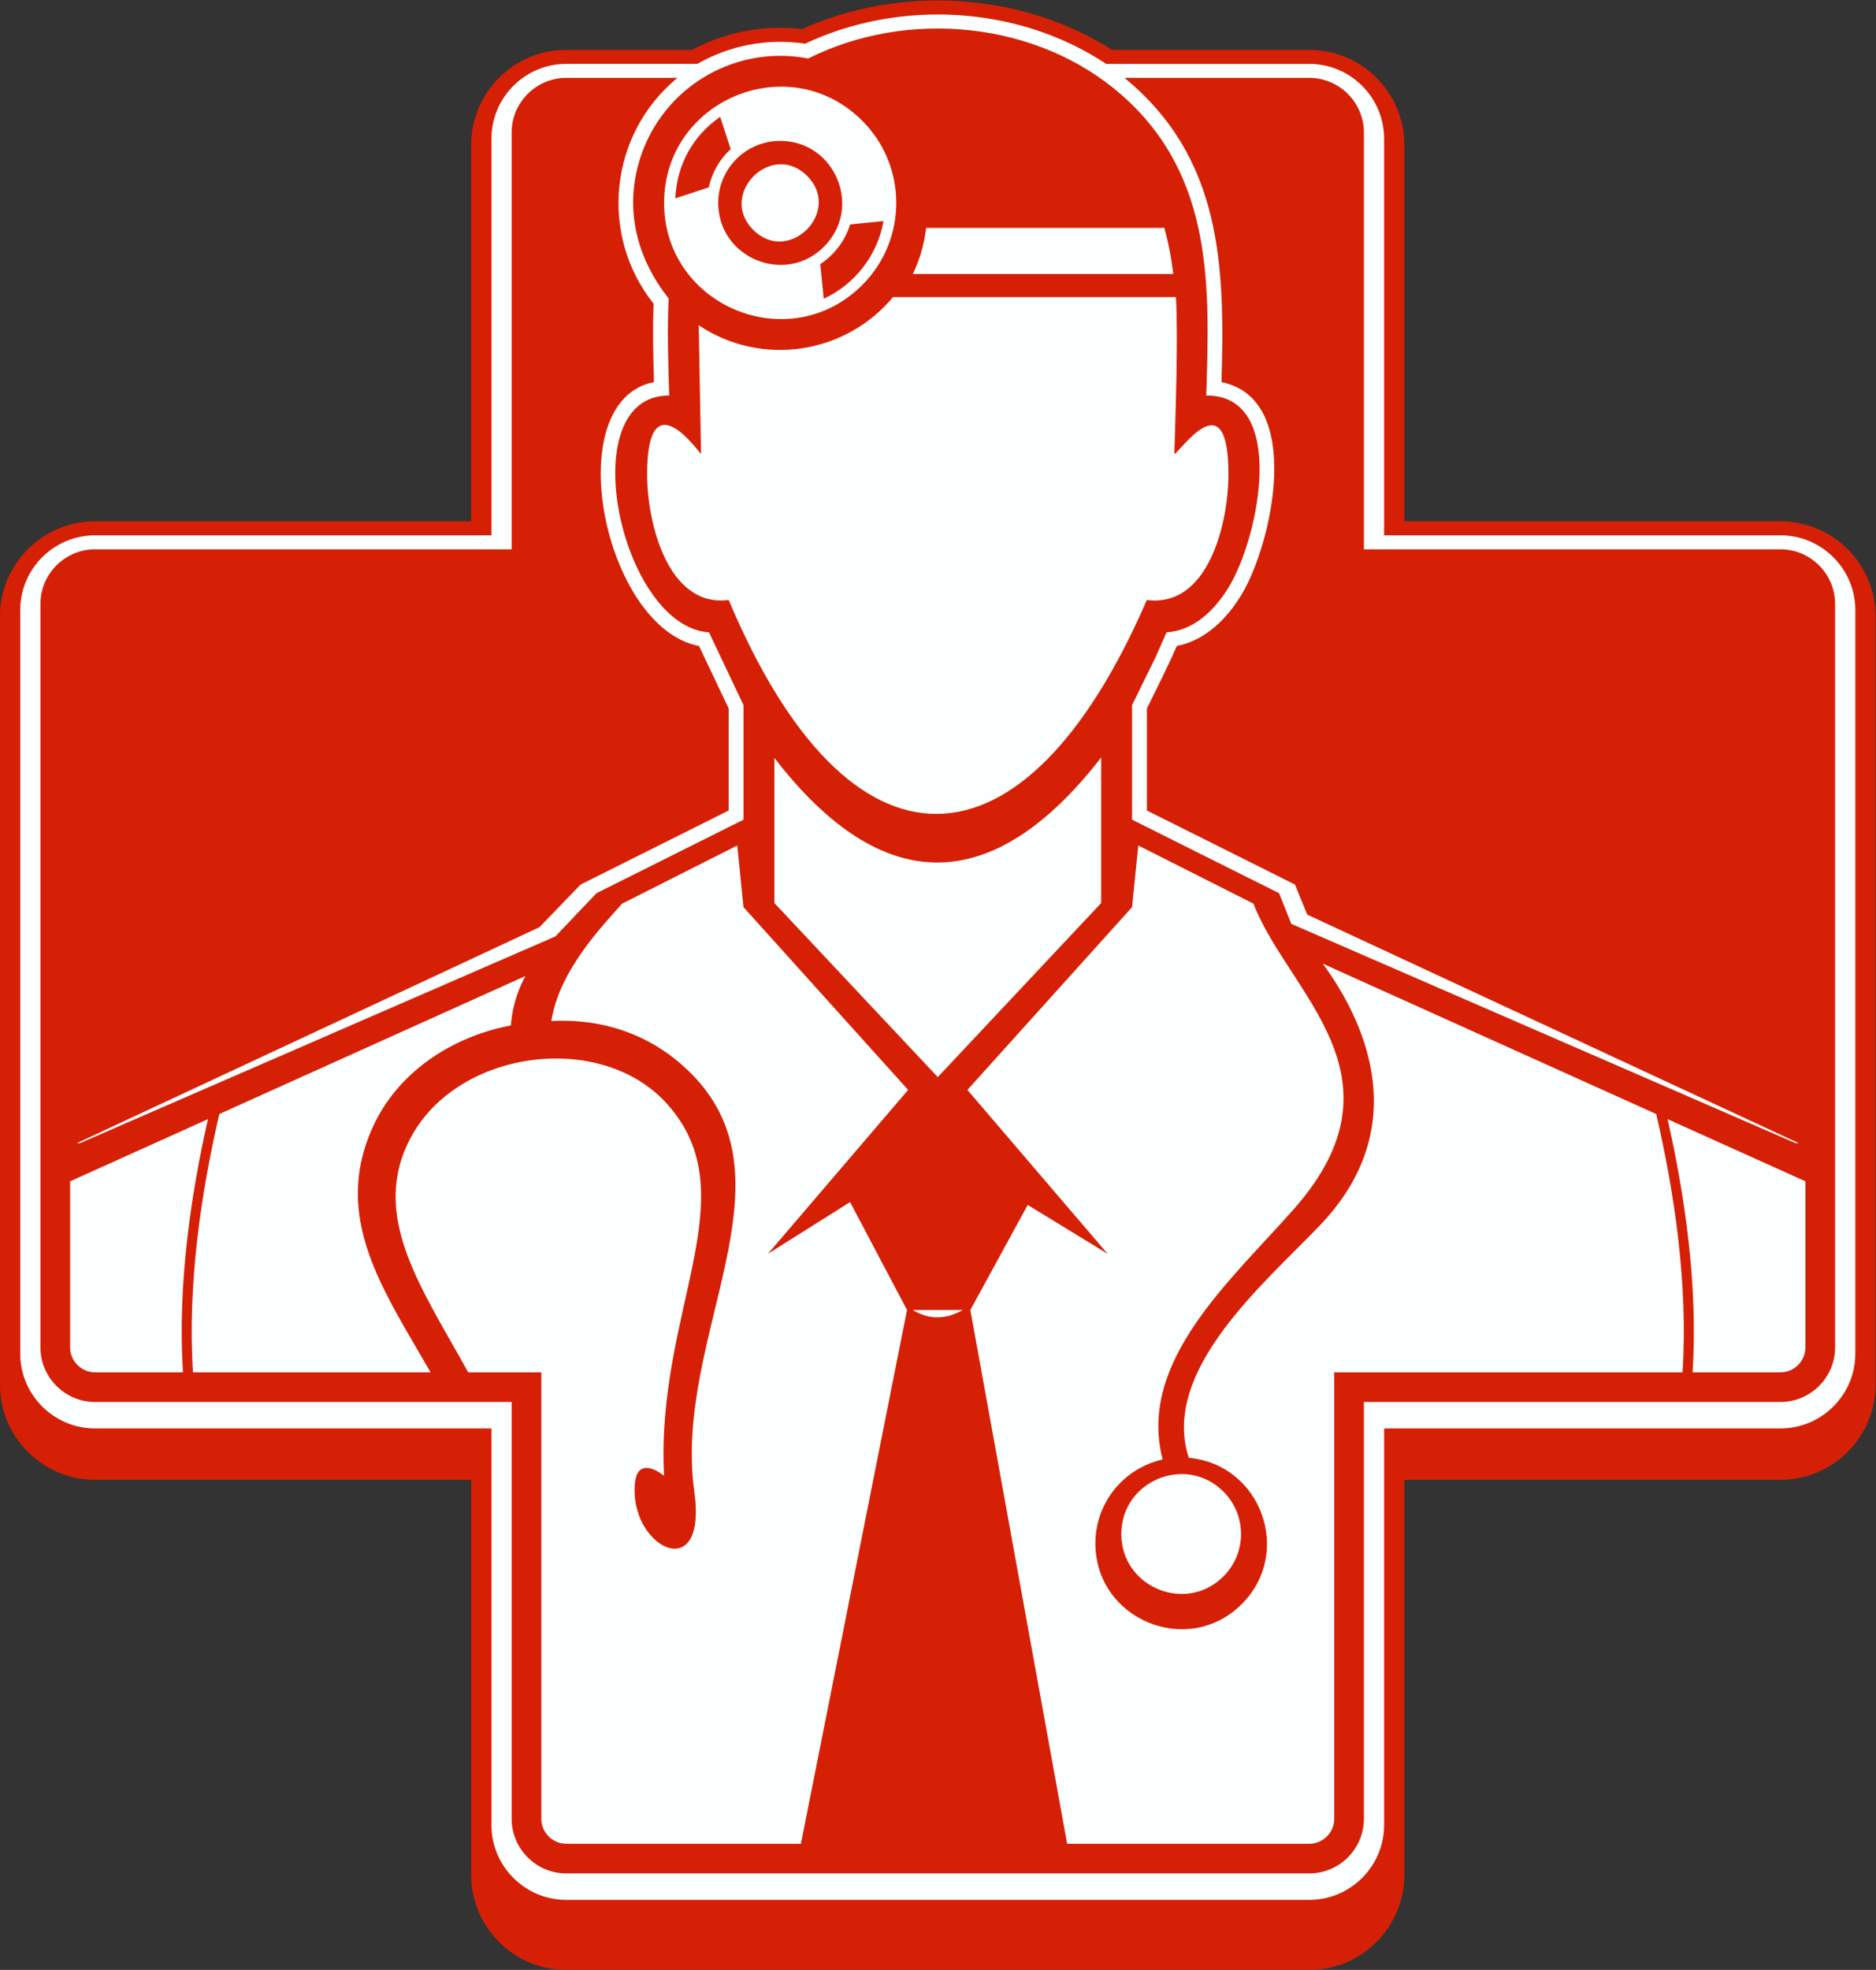
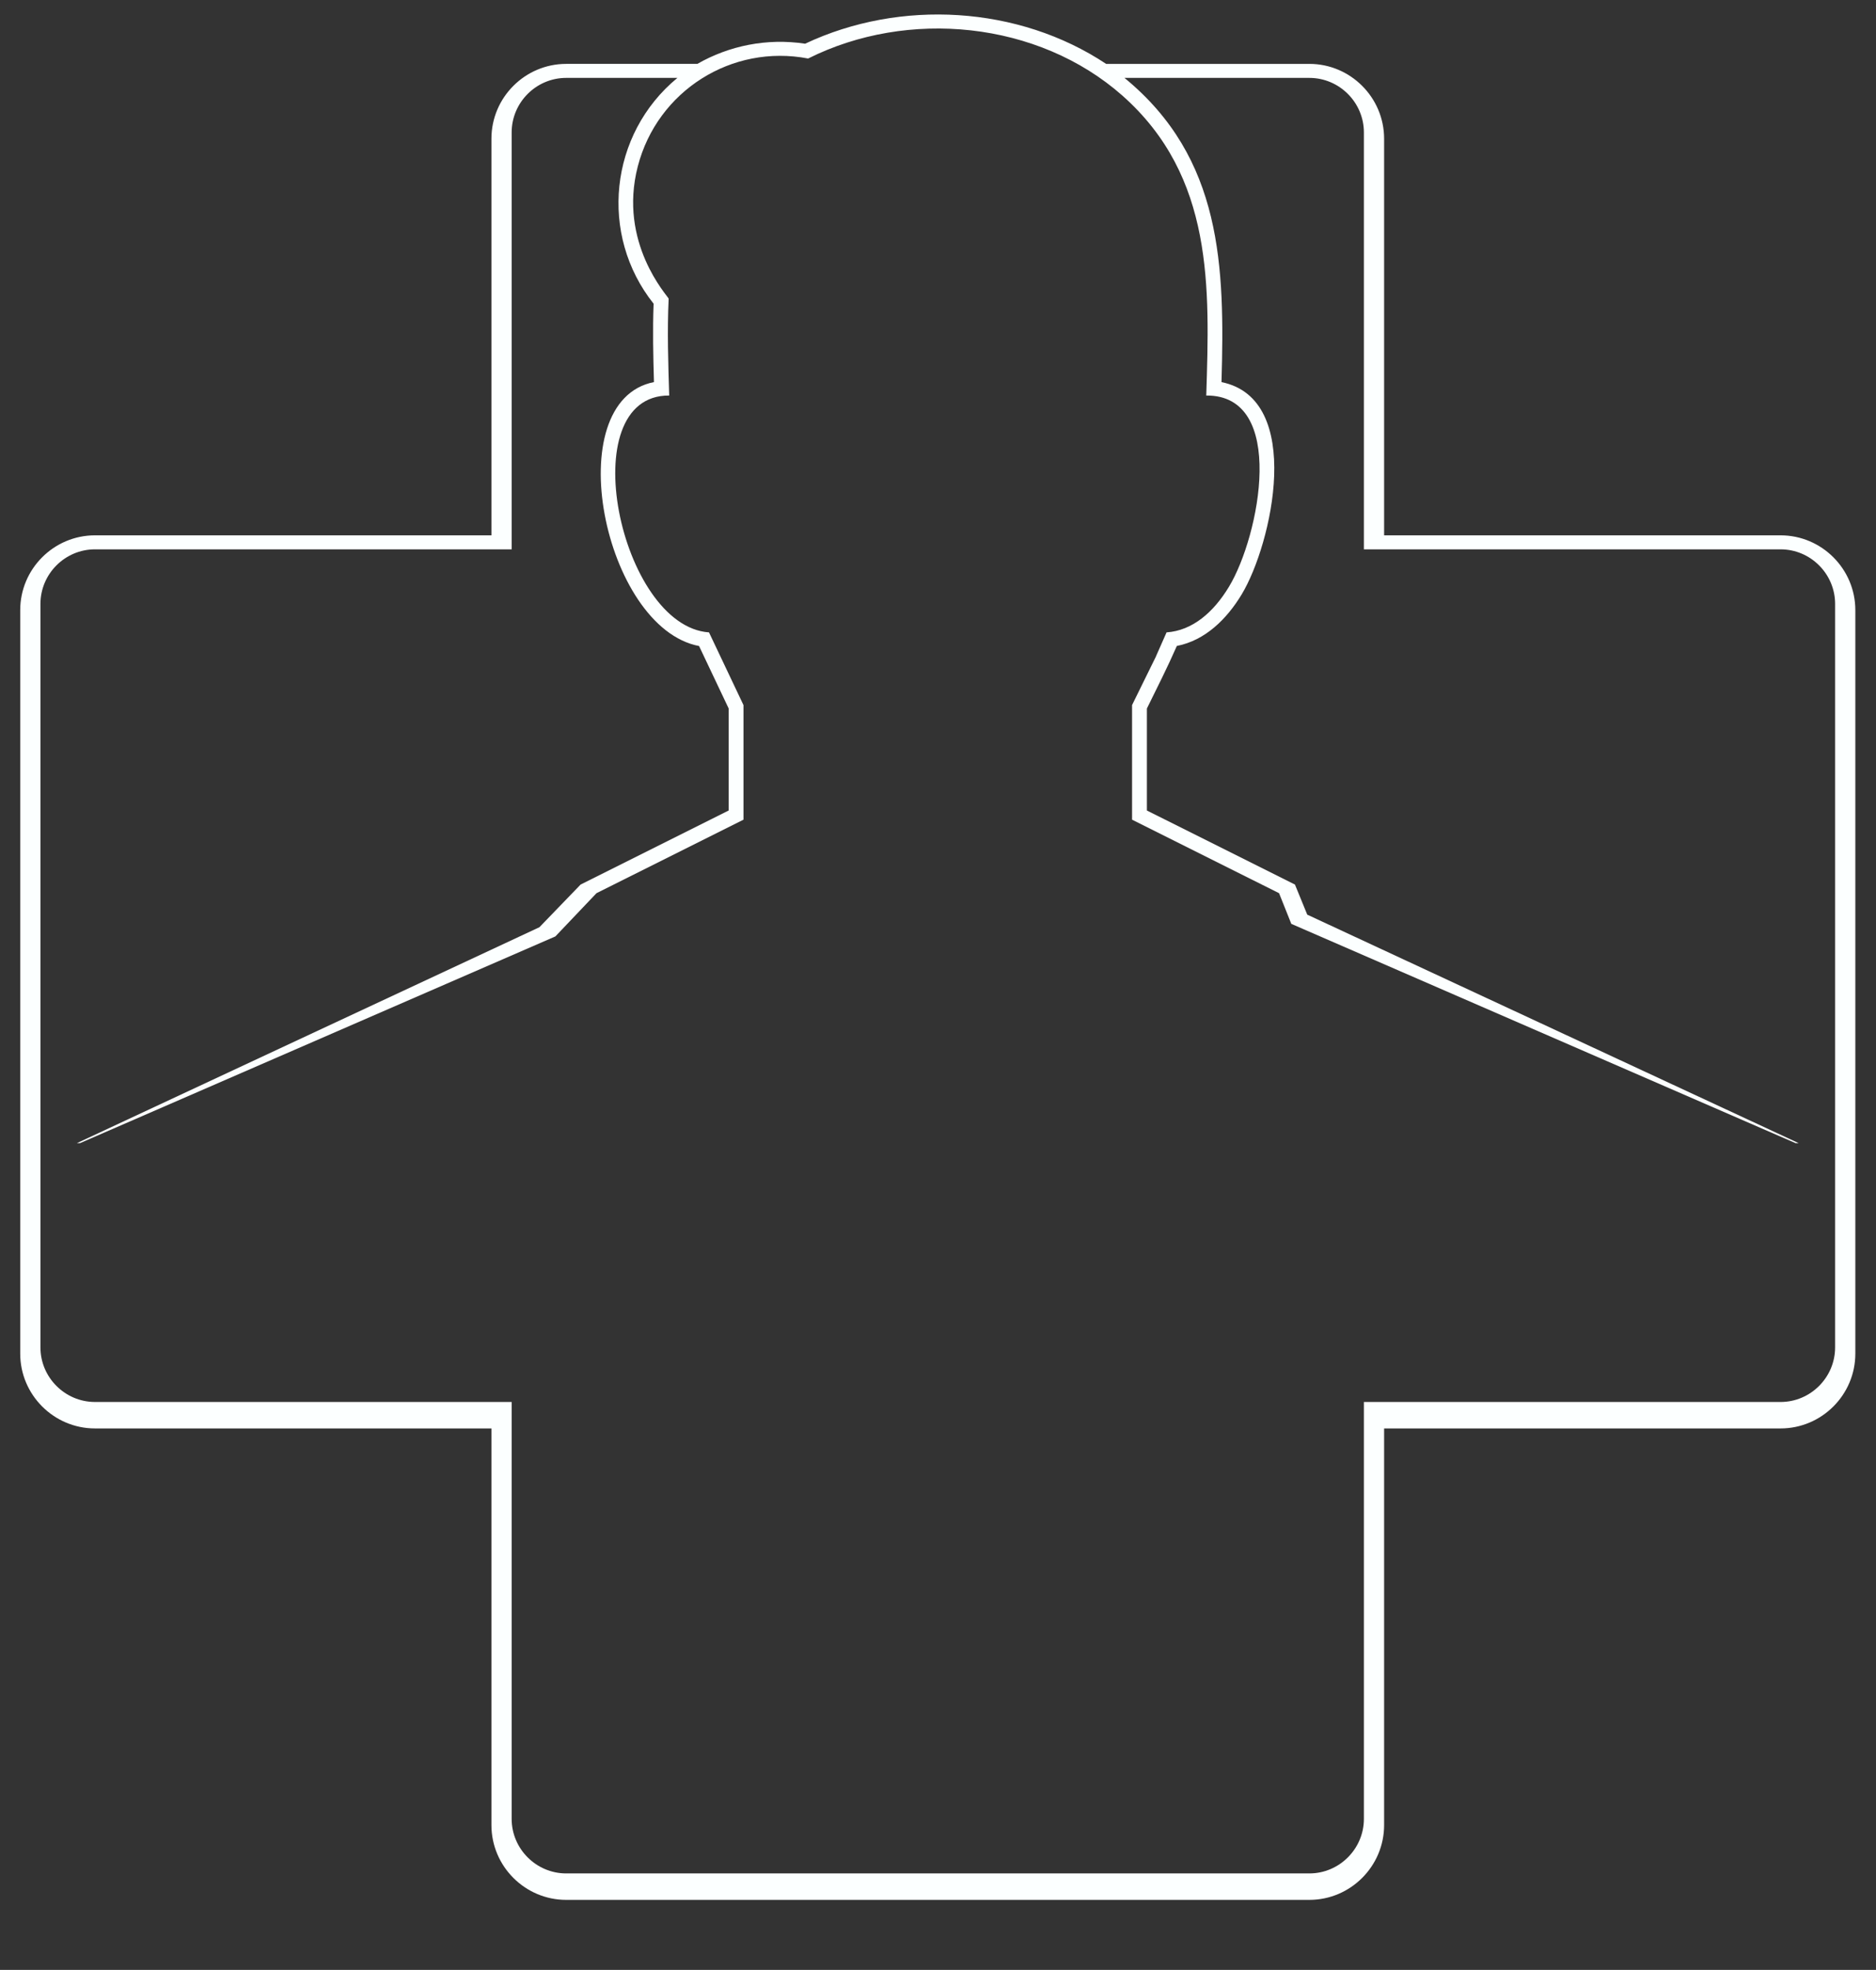
<svg xmlns="http://www.w3.org/2000/svg" viewBox="0 0 578.813 607.493" height="607.493" width="578.813" xml:space="preserve" id="svg2" version="1.1">
  <rect x="0" y="0" width="578.813" height="607.493" fill="#333333" stroke="none" />
  <defs id="defs6" />
  <g transform="matrix(1.333,0,0,-1.333,0,607.493)" id="g10">
    <g transform="scale(0.1)" id="g12">
-       <path id="path14" style="fill:#d62005;fill-opacity:1;fill-rule:evenodd;stroke:none" d="m 1601.98,4441.93 c 78.02,41.62 166.54,58.37 254.34,48.08 227.6,102.13 506.46,86.05 717.8,-48.08 h 456.5 c 121.08,0 219.85,-98.77 219.85,-219.85 v -870.82 h 870.82 c 121.07,0 219.84,-98.79 219.84,-219.84 v -1777.7 c 0,-121.04 -98.82,-219.84 -219.84,-219.84 H 3250.47 V 219.852 C 3250.47,98.828 3151.63,0 3030.62,0 H 1310.52 C 1189.48,0 1090.67,98.769 1090.67,219.852 V 1133.88 H 219.848 C 98.801,1133.88 0,1232.64 0,1353.72 v 1777.7 c 0,121.1 98.746,219.84 219.848,219.84 h 870.822 v 870.82 c 0,121.1 98.74,219.85 219.85,219.85 h 291.46 v 0" />
      <path id="path16" style="fill:#fcffff;fill-opacity:1;fill-rule:evenodd;stroke:none" d="m 1614.04,4409.53 c 73.37,41.94 160.59,60.1 249.52,46.7 219.82,103.79 494.11,87.88 696.71,-46.7 h 470.35 c 95.25,0 173.04,-77.8 173.04,-173.05 v -917.62 h 917.63 c 95.25,0 173.05,-77.8 173.05,-173.04 v -1720.1 c 0,-95.23 -77.82,-173.04 -173.05,-173.04 H 3203.66 V 335.051 c 0,-95.227 -77.82,-173.047 -173.04,-173.047 h -1720.1 c -95.25,0 -173.05,77.793 -173.05,173.047 V 1252.68 H 219.848 c -95.239,0 -173.047,77.79 -173.047,173.04 v 1720.1 c 0,95.27 77.773,173.04 173.047,173.04 h 917.622 v 917.62 c 0,95.27 77.77,173.05 173.05,173.05 h 303.52 z m -303.52,-32.4 h 257.38 c -157.7,-129.9 -182.05,-363.13 -55.07,-522.4 -2.3,-60.4 -0.95,-120.91 0.83,-181.33 -222.43,-43.89 -116.8,-568.46 104.38,-610.64 l 68.5,-144.38 v -236.16 l -342.66,-171.28 -95.3,-98.67 -1070.619,-499.6 h 7.156 l 1100.353,478.27 95.16,100.01 340.23,170.06 v 265.1 l -79.81,168.21 c -206.5,14.17 -318.42,549.47 -92.12,547.95 -2.27,74.68 -4.78,149.48 -1.26,224.16 -2.16,6.3 -117.34,128.75 -71.44,305.99 45.34,175.04 217.83,283.52 394.27,249.54 230.82,115.62 532.1,86.57 727.39,-85.79 211.97,-187.81 201.86,-443.91 194.11,-693.89 187.55,1.47 123.96,-324.23 52.58,-442.38 -35.78,-59.22 -84.51,-101.46 -144.48,-105.57 l -24.29,-54.96 0.12,-0.06 -55.65,-113.11 v -265.19 l 340.23,-170.06 28.35,-70.97 1167.16,-507.31 h 7.16 l -1137.43,528.65 -28.49,69.62 -342.66,171.28 v 236 c 23.67,48.14 47.99,95.98 69.28,144.69 65.85,12.84 115.73,62.39 150.07,119.24 70.33,116.43 145.82,452.22 -46.68,491.17 7.7,266.18 2.32,518.05 -224.57,703.81 h 427.92 c 69.44,0 126.25,-56.85 126.25,-126.25 v -964.42 h 964.42 c 69.43,0 126.24,-56.85 126.24,-126.25 V 1440.12 c 0,-69.4 -56.85,-126.24 -126.24,-126.24 H 3156.87 V 349.453 c 0,-69.394 -56.86,-126.25 -126.25,-126.25 h -1720.1 c -69.4,0 -126.25,56.809 -126.25,126.25 V 1313.88 H 219.848 c -69.383,0 -126.243,56.8 -126.243,126.24 v 1720.09 c 0,69.45 56.8,126.25 126.243,126.25 h 964.422 v 964.42 c 0,69.44 56.8,126.25 126.25,126.25 v 0" />
-       <path id="path18" style="fill:#fcffff;fill-opacity:1;fill-rule:evenodd;stroke:none" d="m 2901.28,2466.71 -266.6,134.62 -14.4,-142.66 -381.08,-422.81 324.48,-379.19 -184.94,113.08 L 2245.98,1526.71 2470,291.836 h 560.62 c 31.51,0 57.61,26.102 57.61,57.617 V 1382.5 h 806.16 c 13.25,204.13 -19.38,418.92 -60.91,597.53 l -771.8,347.86 c 88.25,-120.02 218.05,-370.79 -6.8,-605.63 -128.54,-134.24 -369.08,-335.57 -303.28,-537.65 166.69,-14.69 242.03,-218.895 122.74,-338.184 -124.79,-124.785 -338.96,-35.91 -338.96,140.398 0,94.086 65.79,174.136 155.69,193.916 -59.26,227.52 159.38,415.52 304.43,580.24 270.92,307.67 -14.82,498.88 -94.22,705.73 z m -788.56,-940.03 h 115.7 c -22.64,-12.99 -65.92,-30.68 -115.7,0 z M 3917.68,1382.5 h 203.61 c 31.5,0 57.6,26.1 57.6,57.62 v 384.23 l -319.09,143.83 c 40,-176.45 70.59,-385.95 57.88,-585.68 z M 2831.91,1106.41 c -87.05,87.06 -236.53,25.07 -236.53,-97.98 0,-123.047 149.46,-185.051 236.53,-97.981 54.11,54.11 54.11,141.851 0,195.961 z m -963.66,3043.97 c -82.23,82.21 -207.08,-42.64 -124.87,-124.87 82.23,-82.21 207.08,42.65 124.87,124.87 z m 127.55,127.55 c -168.78,168.78 -458.65,48.67 -458.65,-189.98 0,-238.66 289.87,-358.77 458.65,-189.99 104.91,104.92 104.91,275.06 0,379.97 z m -328.89,9 c -63.2,-43.23 -100.7,-111.72 -103.8,-188.38 l 77.36,25.2 c 7.37,34.11 25.15,65.04 50.76,88.63 l -24.32,74.55 z m 239.67,-420.68 c 72.4,33.14 124.58,101.15 138.48,179.61 l -77.25,-7.7 c -11.58,-37.48 -36.5,-70.21 -69.23,-91.89 l 8,-80.02 z m -100.76,365.13 c 127.31,0 191.59,-154.68 101.41,-244.84 -90.18,-90.18 -244.85,-25.9 -244.85,101.41 0,79.19 64.24,143.43 143.44,143.43 z m -188.51,-426.61 5.3,-297.54 c -3.47,0.7 -126.03,179.65 -124.77,-50.14 0.61,-110.7 48.41,-305.98 188.82,-287.83 280.11,-665.59 684.36,-654.06 967.82,0 141.87,-18.36 188.18,176.13 188.82,287.83 1.29,226.76 -112.9,52.5 -125.17,50.02 3.04,101.42 8.87,266.82 3.75,362.86 h -654.93 c -111.09,-133.04 -305.04,-161.67 -449.64,-65.2 z M 1792.36,2803.93 V 2468.2 l 378.21,-402.74 378.22,402.74 v 336.73 c -250.03,-322.1 -506.04,-325.58 -756.43,-1 z m 320.54,1119.58 h 602.83 c -4.46,36.4 -11.12,72.04 -20.79,106.59 h -551.28 c -4.41,-37.76 -15.01,-73.64 -30.76,-106.59 z m -335.44,-2266.84 324.48,379.19 -381.08,422.81 -14.4,142.66 -266.6,-134.62 c -44.76,-50.79 -145.43,-153.82 -163.69,-271.46 125.75,6.3 232.76,-34.92 315.13,-113.14 264.96,-251.59 -34.78,-614.65 15.79,-975.98 31.25,-223.708 -156.1,-125.837 -136.9,24.24 4.84,37.88 32.01,39.68 66.78,12.78 -19.34,382.31 196.72,647.61 7.72,859.53 -151.74,170.14 -480.73,127.35 -591.651,-72.92 -100.781,-181.99 22.453,-351 130.611,-547.26 H 1252.9 V 349.453 c 0,-31.543 26.08,-57.617 57.62,-57.617 h 543.23 l 245.63,1234.874 -131.8,249.61 -190.12,-119.65 z M 1216.14,2299.35 507.645,1980.02 C 466.117,1801.41 433.5,1586.63 446.734,1382.5 h 549.813 c -108.555,189.71 -229.363,357.72 -133.242,568.39 55.621,121.9 177.115,207.13 319.195,234.06 1.81,28.96 10.23,71.4 33.64,114.4 z M 481.34,1968.16 162.234,1824.34 v -384.22 c 0,-31.53 26.086,-57.62 57.614,-57.62 h 203.613 c -12.719,199.72 17.871,409.22 57.879,585.66 v 0" />
    </g>
  </g>
</svg>